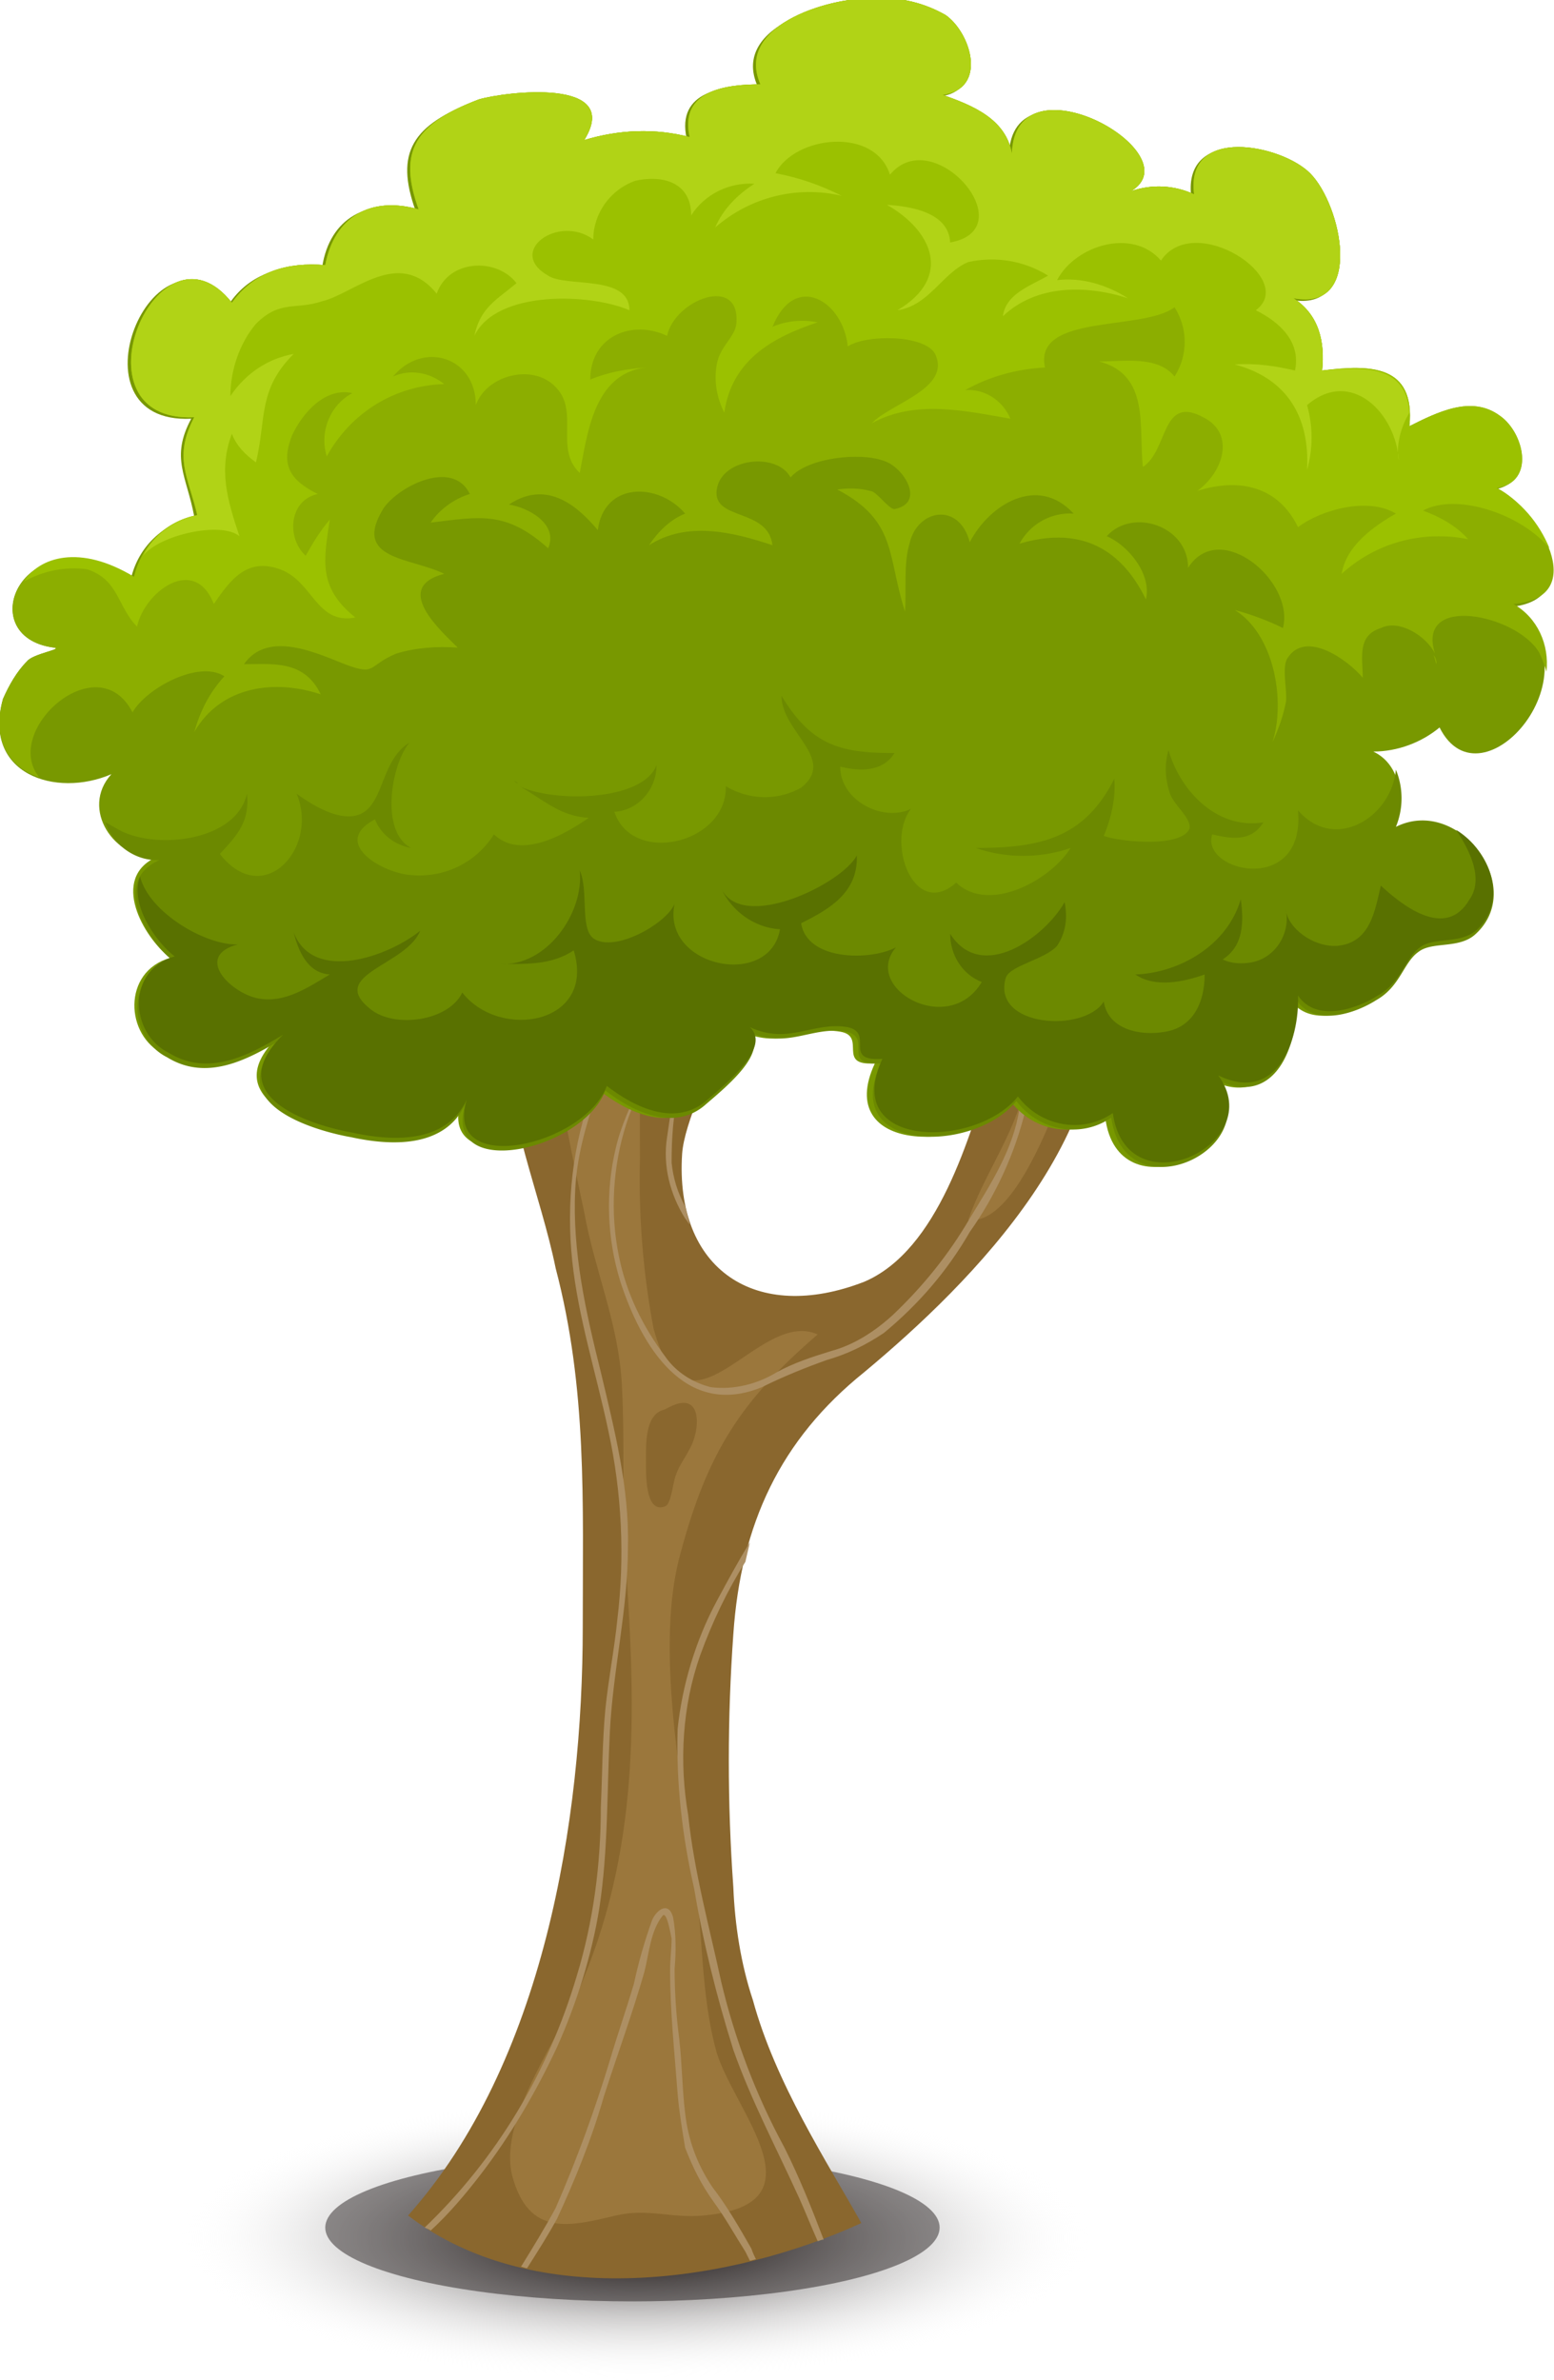
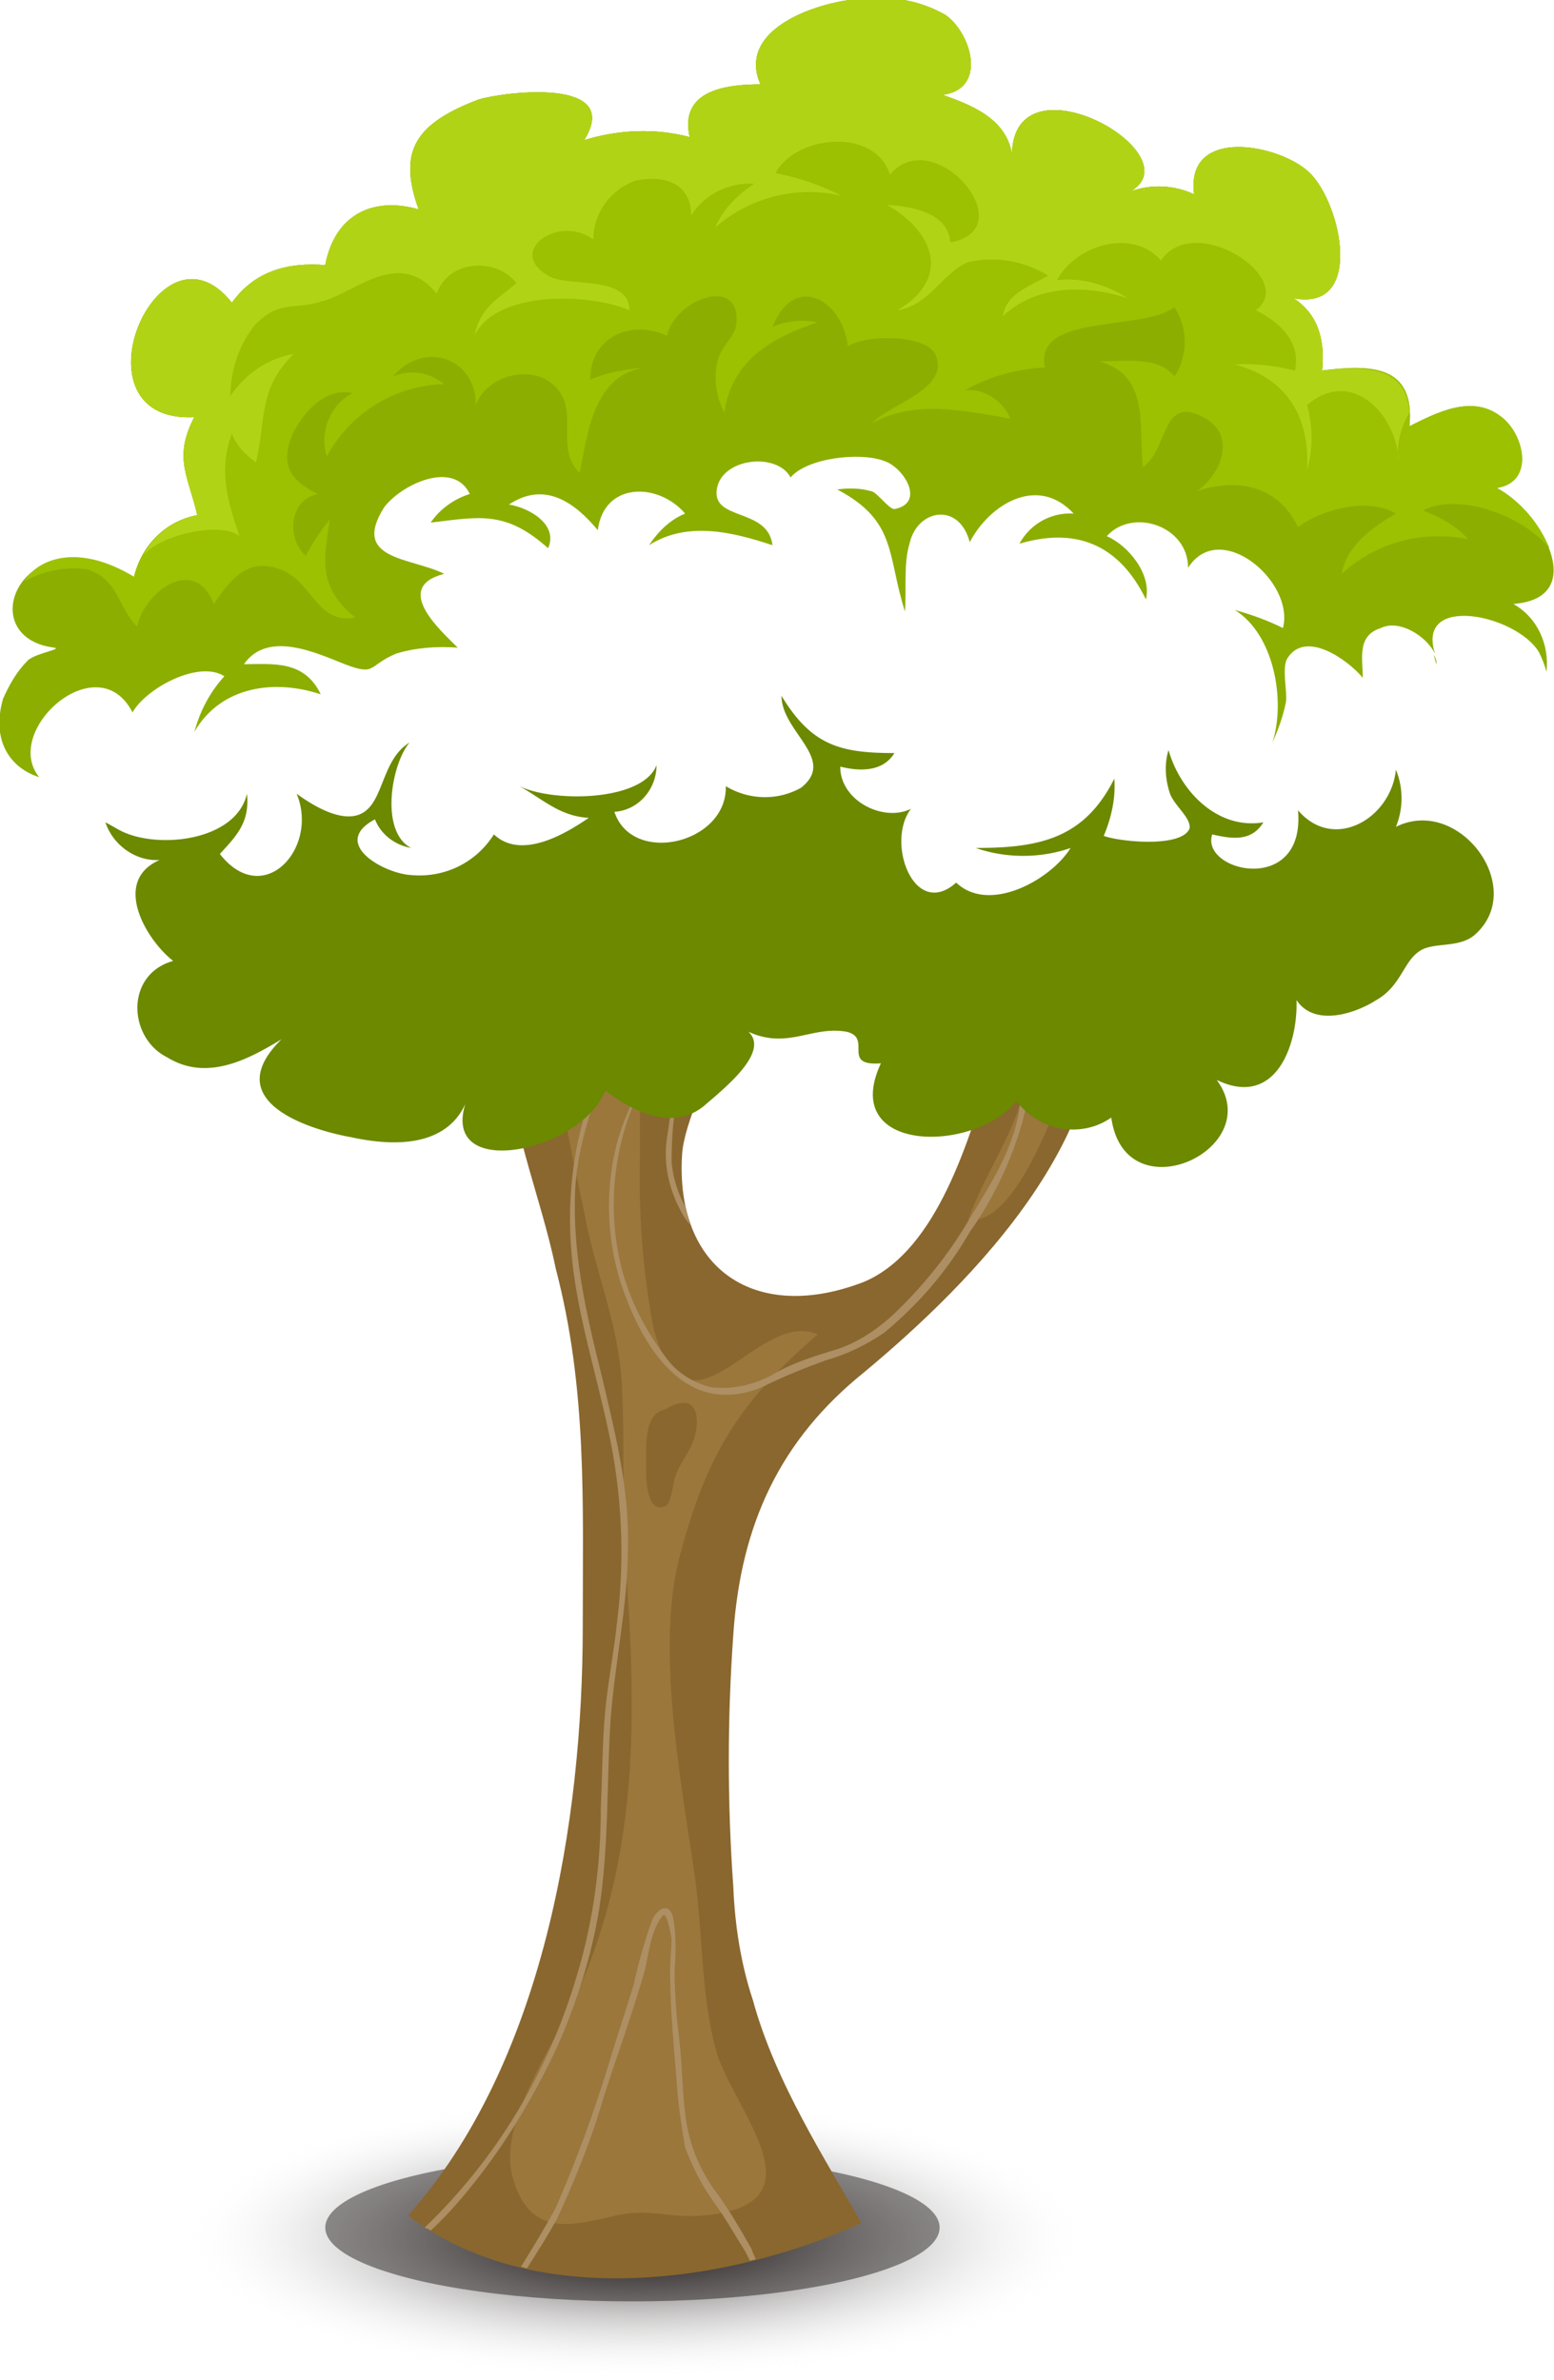
<svg xmlns="http://www.w3.org/2000/svg" id="Layer_1" viewBox="0 0 103.2 158">
  <style>.st0{fill:url(#SVGID_1_)}.st1{opacity:.42;fill:#080100}.st2{fill:#8a672e}.st3{fill:#9b773c}.st4{fill:#ad8f63}.st5{fill:#789800}.st6{fill:#8cae00}.st7{fill:#9bc100}.st8{fill:#b1d316}.st9{fill:#6c8900}.st10{fill:#597100}</style>
  <title>middle-footer-tree</title>
  <radialGradient id="SVGID_1_" cx="63.118" cy="-4262.476" r="30.53" gradientTransform="matrix(.993 0 0 -.307 -20.43 -1159.977)" gradientUnits="userSpaceOnUse">
    <stop offset=".005" stop-color="#080100" />
    <stop offset="1" stop-color="#fff" stop-opacity="0" />
  </radialGradient>
  <ellipse class="st0" cx="42.2" cy="148.6" rx="30.3" ry="9.4" />
  <ellipse class="st1" cx="42" cy="147.9" rx="20.4" ry="4.9" />
  <path class="st2" d="M33.6 68.9c0 5.2 2.3 10.4 3.3 15.3 2.1 8 1.8 15.5 1.8 23.8 0 12.9-2.6 29-11.6 39.1 8.5 6.5 21.6 4.4 30.1.5-2.3-4.1-5.7-9.3-7.2-14.8-.8-2.4-1.2-5-1.3-7.5-.4-5.6-.4-11.2 0-16.8.5-7.3 3.1-12.9 8.7-17.4 7.2-6 17.5-16.3 15.2-27.2-.5-1.6-2.3-4.7-4.9-2.6-1.3 1.3-1.3 7.3-1.8 9.3-1.5 4.9-3.6 12.4-8.5 14.5-7.2 2.8-12.6-.8-12.1-8.5.3-4.1 6.9-14.2 4.6-17.1S34 56.7 33.2 60.8l.4 8.1z" />
  <path class="st3" d="M72.7 64c-.5-1.5-2.2-4.5-4.7-2.7.1.4.1.8.2 1.2.4 2.9.4 5.9 0 8.9-.5 3.5-2.8 6.4-3.9 9.6 3.9.5 7.4-11.7 8.6-16.2-.1-.4-.2-.6-.2-.8zm-26.6 60.3c-.9-6.2-2.6-15.2-.9-21.2 1.8-6.7 4-10.1 9.1-14.5-4-1.8-8.6 8-10.9-.4-.7-3.7-1-7.5-.9-11.3 0-4.1-.2-7.4 1.4-11.2.9-2.4 1-5.3 1.8-7.8-2.5-.4-5.1-.4-7.6.1-2.7 7.5-.9 14.9.7 22.5.7 3.9 2.3 7.4 2.5 11.5.2 3.7 0 7.3.2 11 .7 9.9 1.1 19.1-2.8 28.5-1.4 3.7-5.6 9-4.7 12.9 1.1 4.2 3.9 3.4 6.9 2.7 2.1-.5 3.7.2 5.8 0 8.1-.7 2.1-6.9.9-10.8-1.1-3.9-.9-8.1-1.5-12z" />
-   <path class="st4" d="M44 67.4c-.4 3.2-2.4 5.8-3.1 8.8-.7 2.9-.6 6 .3 8.9 1.4 4.3 4.3 9.1 9.4 7 1.4-.7 2.9-1.3 4.3-1.8 1.4-.4 2.6-1 3.8-1.8 2.3-1.9 4.2-4.1 5.7-6.7 1.7-2.4 3-5.2 3.7-8.1.4-2.8.1-5.6-.8-8.2 0-.1-.2-.1-.3-.1-.1 0-.1.1-.1.2.9 2.6 1.1 5.3.8 8-.4 2.7-1.9 5-3.3 7.3-1.4 2.4-3.1 4.5-5.1 6.4-1.2 1.1-2.6 2-4.1 2.4-1.3.4-2.5.8-3.6 1.4-1.3.8-2.9 1.2-4.4 1-1.2-.3-2.3-1-3-2-1.5-2-2.6-4.2-3.1-6.7-.6-2.9-.4-6 .5-8.8.8-2.5 2.4-4.7 2.7-7.4.1-.1-.3-.1-.3.2zm5.9 81.9c-.8-1.4-1.6-2.8-2.6-4.1-1-1.5-1.6-3.1-1.8-4.9-.2-1.6-.2-3.3-.4-5-.2-1.5-.3-3.1-.3-4.6.1-1.1.1-2.3-.1-3.4-.3-1.1-1.1-.5-1.4.2-.5 1.4-.9 2.8-1.2 4.2-.5 1.7-1.1 3.4-1.6 5.1-1 3.3-2.2 6.6-3.6 9.8-.7 1.3-1.5 2.6-2.3 3.9.1 0 .3.1.4.1.7-1.1 1.4-2.2 2-3.3 1.2-2.6 2.3-5.3 3.1-8.1.9-2.8 1.9-5.5 2.7-8.3.3-1.2.4-2.7 1.2-3.7.3-.4.6 1.6.6 1.5 0 .7-.1 1.4-.1 2.1 0 2.8.3 5.5.5 8.2.1 1.2.3 2.4.5 3.6.5 1.3 1.1 2.5 1.9 3.6.8 1.1 1.4 2.2 2.1 3.3l.3.6.4-.1c-.1-.2-.2-.4-.3-.7zm-2-17.7c-.8-3.7-1.8-7.3-2.2-11.1-.6-3.5-.4-7.2.8-10.6.8-2.2 1.8-4.3 3-6.2.1-.4.2-.9.3-1.3-.8 1.3-1.5 2.6-2.2 3.9-1.4 2.6-2.3 5.6-2.6 8.5-.1 3.6.3 7.1 1.1 10.6.6 3.6 1.5 7.2 2.6 10.7 1.2 3.4 2.9 6.6 4.4 9.9.4.9.8 1.9 1.2 2.8.1 0 .2-.1.4-.1-.8-2.1-1.6-4.1-2.6-6.1-1.9-3.5-3.3-7.2-4.2-11z" />
+   <path class="st4" d="M44 67.4c-.4 3.2-2.4 5.8-3.1 8.8-.7 2.9-.6 6 .3 8.9 1.4 4.3 4.3 9.1 9.4 7 1.4-.7 2.9-1.3 4.3-1.8 1.4-.4 2.6-1 3.8-1.8 2.3-1.9 4.2-4.1 5.7-6.7 1.7-2.4 3-5.2 3.7-8.1.4-2.8.1-5.6-.8-8.2 0-.1-.2-.1-.3-.1-.1 0-.1.1-.1.2.9 2.6 1.1 5.3.8 8-.4 2.7-1.9 5-3.3 7.3-1.4 2.4-3.1 4.5-5.1 6.4-1.2 1.1-2.6 2-4.1 2.4-1.3.4-2.5.8-3.6 1.4-1.3.8-2.9 1.2-4.4 1-1.2-.3-2.3-1-3-2-1.5-2-2.6-4.2-3.1-6.7-.6-2.9-.4-6 .5-8.8.8-2.5 2.4-4.7 2.7-7.4.1-.1-.3-.1-.3.2zm5.9 81.9c-.8-1.4-1.6-2.8-2.6-4.1-1-1.5-1.6-3.1-1.8-4.9-.2-1.6-.2-3.3-.4-5-.2-1.5-.3-3.1-.3-4.6.1-1.1.1-2.3-.1-3.4-.3-1.1-1.1-.5-1.4.2-.5 1.4-.9 2.8-1.2 4.2-.5 1.7-1.1 3.4-1.6 5.1-1 3.3-2.2 6.6-3.6 9.8-.7 1.3-1.5 2.6-2.3 3.9.1 0 .3.1.4.1.7-1.1 1.4-2.2 2-3.3 1.2-2.6 2.3-5.3 3.1-8.1.9-2.8 1.9-5.5 2.7-8.3.3-1.2.4-2.7 1.2-3.7.3-.4.6 1.6.6 1.5 0 .7-.1 1.4-.1 2.1 0 2.8.3 5.5.5 8.2.1 1.2.3 2.4.5 3.6.5 1.3 1.1 2.5 1.9 3.6.8 1.1 1.4 2.2 2.1 3.3l.3.6.4-.1c-.1-.2-.2-.4-.3-.7zm-2-17.7z" />
  <path class="st4" d="M47.9 58.3c-.4 1.1-.7 2.2-.9 3.3-.2 1.8-.6 3.5-1 5.3-.7 2.8-1.3 5.7-1.7 8.6-.3 1.9.2 3.8 1.2 5.4.1.1.2.3.3.4l-.3-1.2c-.5-.9-.8-1.9-.9-2.9 0-1.6.1-3.3.5-4.8.4-2.1.9-4.1 1.4-6.2.4-1.9.7-3.8 1-5.7.1-.6.4-1.3.6-1.9 0-.2-.1-.2-.2-.3zm-19.3 89.8c1.2-1.1 2.3-2.4 3.3-3.7 2-2.6 3.7-5.5 5.1-8.5 1.3-2.9 2.3-6.1 2.8-9.2.6-3.9.5-7.8.7-11.7.2-4.1 1.2-8.1 1.2-12.3.1-3.9-.9-7.8-1.8-11.6-1-4-1.9-8-1.7-12.1.2-4.2 2.2-7.9 3.2-11.9.4-1.7.6-3.4.7-5.2.1-1.5.1-2.9 0-4.4h-.4c.1 1 .1 2 .1 3 0 2-.2 4-.6 6-.5 2-1.1 3.9-1.8 5.8C38 76 37.6 79.9 38 83.7c.4 3.8 1.6 7.5 2.4 11.3.9 4.1 1.1 8.4.6 12.5-.2 2-.6 4-.8 6-.2 2.1-.2 4.3-.3 6.5 0 3.8-.5 7.6-1.6 11.2-1.9 6.4-5.3 12.1-10.1 16.7.2.1.3.1.4.2z" />
-   <path class="st5" d="M30.8 72.6c-.7 2.5-3.4 3.6-7.7 2.7-1.2-.2-9.3-2-4.6-6.5-2.3 1.4-4.9 2.8-7.6 1.2-2.6-1.2-2.8-5.5.4-6.4-1.8-1.4-4-5.3-.9-6.7-2.8.2-5.1-3.2-3-5.5-3.7 1.6-8.6 0-7.2-5 .4-.9.9-1.8 1.6-2.5.4-.5 2.4-.8 1.8-.9-5.6-.7-2.1-9 5.1-4.6.5-2.1 2.1-3.6 4.2-4.1-.5-2.7-1.6-3.9-.2-6.5-8.4.4-2.5-13.8 2.5-7.6 1.4-2.1 3.7-2.7 6.2-2.5.5-3.2 3-4.6 6.2-3.7-1.4-3.9-.2-5.7 4-7.3 1.8-.5 9.7-1.6 7 2.7 2.3-.7 4.7-.7 7-.2-.7-3.2 2.5-3.5 4.7-3.5C48.5 1.6 55.4-.1 58 0c1.6-.1 3.2.3 4.6 1.1 1.8 1.2 2.8 5-.2 5.3 1.9.7 4.2 1.6 4.6 3.9.2-6.7 12.1 0 7.9 2.5 1.4-.5 2.9-.4 4.2.2-.5-4.6 5.8-3.4 7.7-1.4 2.1 2.1 3.7 9.2-1.1 8.3 1.8 1.1 2.1 2.8 1.9 4.8 3.2-.4 6.2-.4 5.8 3.7 1.8-.9 4-2.1 6-.7 1.6 1.1 2.5 4.4-.2 4.8 2.8 1.4 6.3 7.3 1.1 7.8 6.2 4.1-1.9 13.6-4.7 8-1.2 1-2.8 1.6-4.4 1.6 1.9.9 2.1 3.4 1.4 5.1 4.2-2.1 8.8 4.1 4.9 7.1-1.1.9-2.8.4-3.7 1.1-1.1.7-1.2 2.3-2.8 3.2-1.4.9-4 1.8-5.3 0 .2 3-1.4 7.3-5.3 5.3 3.3 4.6-6.2 9-7 2.5-2.1 1.4-4.8.9-6.3-1.1-2.8 3.5-11.8 3.5-9-2.5-2.6.2-.5-1.8-2.3-2.1-2.3-.4-3.9 1.2-6.5 0 1.4 1.2-1.4 3.5-2.8 4.8-2.1 1.9-4.9.5-6.7-.9-1.4 3.9-11.4 6-9 .2z" />
  <path class="st6" d="M95.2 43.5c.1.2.1.4.2.6 0-.3-.1-.5-.2-.6z" />
  <path class="st6" d="M99.4 32.4c2.6-.4 1.8-3.7.2-4.8-1.9-1.4-4.2-.2-6 .7.4-4.1-2.6-4.1-5.8-3.7.2-1.9-.2-3.7-1.9-4.8 4.7.9 3.2-6.2 1.1-8.3-1.9-1.9-8.3-3.2-7.7 1.4-1.3-.6-2.8-.7-4.2-.2 4.2-2.5-7.7-9.2-7.9-2.5-.4-2.3-2.6-3.2-4.6-3.9 3-.4 1.9-4.1.2-5.3-1.4-.8-3-1.2-4.6-1.1-2.6-.2-9.5 1.6-7.7 5.7-2.3 0-5.4.4-4.7 3.5-2.3-.6-4.7-.5-7 .2 2.6-4.2-5.3-3.2-7-2.7-4.2 1.6-5.4 3.4-4 7.3-3.2-.9-5.6.5-6.2 3.7-2.5-.2-4.7.4-6.2 2.5-4.9-6.2-10.9 8-2.5 7.6-1.4 2.7-.4 3.9.2 6.5-2.1.4-3.7 2-4.2 4.1C1.5 34-2 42.3 3.6 43c.6.1-1.4.4-1.8.9-.7.7-1.2 1.6-1.6 2.5-.8 2.8.5 4.6 2.4 5.2-2.5-3.1 3.9-8.8 6.2-4.3.9-1.6 4.4-3.5 6.1-2.4-1 1.1-1.6 2.3-2 3.7 1.8-3.1 5.4-3.5 8.4-2.5-1.1-2.3-3.2-2-5.1-2 1.6-2.3 4.9-.7 6.7 0 2.1.8 1.5.1 3.4-.7 1.3-.4 2.7-.5 4.1-.4-1.1-1.1-4.4-4-.9-4.9-2.2-1.1-6.2-.9-4-4.4 1.1-1.5 4.6-3.2 5.7-.9-1 .3-2 1-2.6 1.9 3.3-.4 5-.8 7.8 1.7.7-1.6-1.3-2.7-2.6-2.9 2.4-1.6 4.4-.1 5.9 1.7.4-3.2 4-3.2 5.8-1.1-1 .4-1.8 1.2-2.4 2.1 2.5-1.6 5.5-.9 8.2 0-.3-2.5-4-1.6-3.7-3.7s4-2.5 4.9-.8c1.1-1.3 4.6-1.7 6.2-1.1 1.3.4 2.8 2.8.7 3.2-.4 0-1.2-1.2-1.6-1.2-.7-.2-1.5-.2-2.2-.1 4 2.1 3.3 4.4 4.5 8.1.1-1.5-.1-3.2.3-4.5.5-2.3 3.3-2.8 4-.1 1.3-2.5 4.5-4.5 6.9-1.9-1.5-.1-2.9.7-3.6 2 3.7-1.1 6.6 0 8.4 3.7.4-1.7-1.2-3.6-2.6-4.2 1.7-1.9 5.4-.7 5.4 2.1 2.1-3.3 7.1.9 6.3 4-1-.5-2.1-.9-3.2-1.2 2.6 1.6 3.4 6 2.5 8.8.4-.9.7-1.7.9-2.7.1-.7-.3-2.3.1-2.9 1.2-1.9 4 .1 5 1.3 0-1.3-.4-2.8 1.2-3.3 1.2-.6 3 .5 3.6 1.7-1.3-4 5.4-2.6 6.9-.1.2.4.4.9.5 1.3.2-1.8-.6-3.6-2.2-4.5 5.2-.4 1.7-6.3-1.1-7.7z" />
  <path class="st2" d="M44.1 93.6c-1.3.3-1.2 2.4-1.2 3.4 0 .7-.1 3.6 1.3 3 .4-.2.5-1.7.7-2.1.2-.6.6-1.1.9-1.7.7-1.2.9-3.9-1.3-2.8l-.4.2z" />
  <path class="st7" d="M99.4 32.4c2.6-.4 1.8-3.7.2-4.8-1.9-1.4-4.2-.2-6 .7.4-4.1-2.6-4.1-5.8-3.7.2-1.9-.2-3.7-1.9-4.8 4.7.9 3.2-6.2 1.1-8.3-1.9-1.9-8.3-3.2-7.7 1.4-1.3-.6-2.8-.7-4.2-.2 4.2-2.5-7.7-9.2-7.9-2.5-.4-2.3-2.6-3.2-4.6-3.9 3-.4 1.9-4.1.2-5.3-1.4-.8-3-1.2-4.6-1.1-2.6-.2-9.5 1.6-7.7 5.7-2.3 0-5.4.4-4.7 3.5-2.3-.6-4.7-.5-7 .2 2.6-4.2-5.3-3.2-7-2.7-4.2 1.6-5.4 3.4-4 7.3-3.2-.9-5.6.5-6.2 3.7-2.5-.2-4.7.4-6.2 2.5-4.9-6.2-10.9 8-2.5 7.6-1.4 2.7-.4 3.9.2 6.5-2.1.4-3.7 2-4.2 4.1-3.6-2.2-6.3-1.3-7.3.3 1.3-.7 2.7-1 4.2-.8 2.1.7 2 2.5 3.3 3.8.5-2.3 3.8-4.8 5.1-1.5 1.1-1.6 2.2-3.1 4.4-2.3s2.4 3.7 5 3.2c-2.5-2-2.1-3.8-1.7-6.5-.6.7-1.1 1.5-1.6 2.4-1.3-1.2-1.1-3.7.8-4.1-1.8-.9-2.5-1.9-1.7-3.9.7-1.5 2.2-3.2 4-2.8-1.5.8-2.2 2.6-1.7 4.2 1.6-2.9 4.5-4.7 7.8-4.8-1-.8-2.3-1-3.4-.5 2-2.4 5.5-1.3 5.5 1.9.7-2 3.8-2.8 5.3-1.2 1.6 1.6-.1 4.1 1.6 5.7.5-2.5.9-6.6 4.4-7-1.3.1-2.5.3-3.7.8 0-2.9 2.8-4 5.1-2.9.5-2.4 4.9-4.1 4.6-.8-.1.9-1.1 1.5-1.3 2.7-.2 1.1 0 2.2.5 3.2.5-3.5 3.2-5 6.2-6-1-.2-2.1-.1-3 .3 1.5-3.7 4.7-1.7 5 1.3 1.2-.8 5.1-.8 5.8.5 1.1 2.3-3 3.3-4.2 4.6 2.9-1.6 6.3-.8 9.2-.3-.5-1.2-1.7-2-3-1.9 1.6-.9 3.4-1.4 5.3-1.5-.8-3.6 6.5-2.4 8.6-4 .9 1.4.9 3.2 0 4.6-1.1-1.4-3.4-1-5-1 3.4.9 2.6 4.4 2.9 7 1.7-1.1 1.2-4.8 4-3.3 2.2 1.1 1.3 3.7-.4 4.9 2.8-.9 5.4-.3 6.7 2.4 1.6-1.2 4.7-2 6.5-.9-1.4.8-3.3 2.1-3.6 4 2.3-2.1 5.4-2.9 8.4-2.3-.8-.9-1.9-1.5-3-1.9 2.2-1.2 6.5.2 8.4 2.5-.7-1.7-1.9-3.1-3.5-4z" />
  <path class="st8" d="M86.5 31.6v-.2.2zm7.1-4.2c-.2-3.1-2.9-3.1-5.8-2.8.2-1.9-.2-3.7-1.9-4.8 4.7.9 3.2-6.2 1.1-8.3-1.9-1.9-8.3-3.2-7.7 1.4-1.3-.6-2.8-.7-4.2-.2 4.2-2.5-7.7-9.2-7.9-2.5-.4-2.3-2.6-3.2-4.6-3.9 3-.4 1.9-4.1.2-5.3-1.4-.8-3-1.2-4.6-1.1-2.6-.2-9.5 1.6-7.7 5.7-2.3 0-5.4.4-4.7 3.5-2.3-.6-4.7-.5-7 .2 2.6-4.2-5.3-3.2-7-2.7-4.2 1.6-5.4 3.4-4 7.3-3.2-.9-5.6.5-6.2 3.7-2.5-.2-4.7.4-6.2 2.5-4.9-6.2-10.9 8-2.5 7.6-1.4 2.7-.4 3.9.2 6.5-1.5.3-2.9 1.3-3.6 2.7 1.1-1.4 5.2-2.3 6.4-1.3-.8-2.4-1.4-4.4-.5-6.8.3.8.9 1.4 1.6 1.9.7-2.9.1-4.8 2.5-7.2-1.7.3-3.2 1.3-4.2 2.8 0-1.7.6-3.5 1.7-4.8 1.6-1.6 2.6-.9 4.4-1.5 2.1-.5 5.1-3.6 7.6-.5.8-2.3 4-2.4 5.3-.7-1.3 1.1-2.4 1.6-2.8 3.5 1.5-3.1 7.8-2.8 10.3-1.7 0-2.4-4.2-1.5-5.4-2.3-2.8-1.6.7-4.1 3-2.4 0-1.7 1.1-3.3 2.8-3.9 1.8-.4 3.7.1 3.7 2.3.9-1.4 2.5-2.2 4.2-2.1-1.1.7-2.1 1.7-2.6 2.9 2.3-2 5.4-2.8 8.4-2.1-1.4-.7-2.8-1.2-4.4-1.5 1.3-2.5 6.6-3.1 7.6.1 2.9-3.5 9 3.6 4 4.5-.1-2-2.6-2.4-4.2-2.5 3 1.7 4.4 4.8.7 7 2.1-.3 3-2.5 4.7-3.2 1.8-.4 3.7-.1 5.3.9-1.2.7-2.8 1.2-3 2.7 2.2-2.1 5.5-2.1 8.3-1.2-1.4-.9-3.1-1.4-4.7-1.2 1.2-2.3 5-3.5 6.9-1.3 2.2-3.3 9.1 1.2 6.3 3.3 1.6.8 3 2.1 2.6 4-1.3-.3-2.6-.5-4-.4 3.4.9 5 3.4 4.8 7 .4-1.4.4-2.9 0-4.3 2.9-2.5 5.9.5 6.1 3.7-.2-1 .1-2.2.7-3.2z" />
-   <path class="st9" d="M34.4 52c-.1-.1-.2-.1-.3-.2.1.1.2.2.3.2z" />
  <path class="st9" d="M92.7 54.9a5 5 0 0 0 0-3.8c-.3 3.2-4.1 5.5-6.5 2.7.5 5.7-6.5 4.1-5.7 1.6 1.3.3 2.6.5 3.4-.8-3 .5-5.5-2-6.3-4.8-.3 1-.2 2 .1 2.9.3.8 1.4 1.6 1.3 2.3-.5 1.3-4.6.9-5.7.5.5-1.2.8-2.5.7-3.8-2 4-5 4.6-9.2 4.6 2 .7 4.3.7 6.3 0-1.3 2.1-5.4 4.4-7.6 2.3-2.8 2.5-4.7-2.7-3-4.9-1.8.9-4.7-.5-4.7-2.8 1.2.3 2.8.4 3.6-.9-3.6 0-5.5-.5-7.5-3.8 0 2.4 3.7 4.2 1.3 6.1-1.6.9-3.5.8-5-.1.1 3.8-6.2 5.3-7.4 1.7 1.6-.1 2.8-1.5 2.8-3.1-.9 2.4-6.8 2.5-9.1 1.4 1.6.9 2.7 2 4.6 2.1-1.6 1.1-4.5 2.8-6.3 1.1-1.2 1.9-3.3 2.9-5.5 2.7-1.8-.1-5.4-2.1-2.4-3.7.4 1 1.3 1.7 2.4 1.9-2.1-1.1-1.3-5.6-.1-7-1.8 1.1-1.7 3.7-3 4.6s-3.4-.4-4.5-1.2c1.5 3.6-2.2 7.7-5.1 4 1.1-1.2 2-2.1 1.8-4-.7 3.1-5.8 3.7-8.3 2.5-.4-.2-.7-.4-1.1-.6.5 1.5 2 2.6 3.6 2.5-3.2 1.4-.9 5.3.9 6.7-3.2.9-3 5.1-.4 6.4 2.6 1.6 5.3.2 7.6-1.2-4.7 4.6 3.4 6.3 4.6 6.5 4.1.9 6.6 0 7.6-2.2-1.6 5.2 7.8 3.1 9.3-.9 1.8 1.4 4.6 2.8 6.7.9 1.4-1.2 4.2-3.5 2.8-4.8 2.6 1.2 4.2-.4 6.5 0 1.8.4-.4 2.3 2.3 2.1-2.8 6 6.2 6 9 2.5 1.5 2 4.3 2.5 6.3 1.1.9 6.5 10.4 2.1 7-2.5 3.9 1.9 5.4-2.3 5.3-5.3 1.2 1.8 3.9.9 5.3 0 1.6-.9 1.8-2.5 2.8-3.2.9-.7 2.6-.2 3.7-1.1 3.6-3.1-1-9.3-5.2-7.2z" />
  <path class="st10" d="M48.9 59.1c-.1-.2-.2-.5-.2-.7 0 .2.1.5.2.7z" />
-   <path class="st10" d="M96.7 55.1c1 1.5 1.8 3.3.9 4.6-1.6 2.8-4.6.3-5.9-.9-.4 1.7-.7 3.8-2.9 4-1.6.1-3.3-1.2-3.4-2.4.3 1.6-.7 3.2-2.3 3.5-.6.1-1.3.1-1.9-.2 1.4-.9 1.4-2.5 1.2-4-.9 3.1-4.1 4.9-7 5 1.3.9 3.2.5 4.6 0 0 1.9-.8 3.5-2.6 3.8-1.6.3-3.8-.1-4.1-2-1.3 2.1-7.5 1.7-6.5-1.6.3-.8 2.6-1.2 3.4-2.1.6-.9.7-1.9.5-2.9-1.3 2.3-5.5 5.4-7.6 2.1 0 1.4.8 2.7 2.1 3.2-2.2 3.7-8 .4-5.7-2.3-1.7.9-5.9.9-6.3-1.6 1.8-.9 3.8-2 3.7-4.5-1 1.9-7.6 5.1-9 2.2.7 1.5 2.2 2.6 3.9 2.7-.7 4-7.9 2.5-7-1.7-.5 1.3-4 3.3-5.4 2.3-.9-.7-.3-3.2-.9-4.5.3 2.8-2.2 6.4-5.3 6.2 1.7 0 3.4.1 4.9-.9 1.5 4.9-4.9 6-7.4 2.8-.9 1.9-4.5 2.4-6.1 1.1-2.9-2.3 2.4-2.9 3.3-5.2-2.1 1.7-7.1 3.5-8.4.1.3 1.2.9 2.7 2.4 2.8-1.5.9-3 1.9-4.7 1.6-1.8-.3-4.4-2.8-1.4-3.6-2.1.1-5.9-2.1-6.5-4.5-.7 1.8 1 4.3 2.3 5.3-3.2.9-3 5.1-.4 6.4 2.6 1.6 5.3.2 7.6-1.2-4.7 4.6 3.4 6.3 4.6 6.5 4.1.9 6.6 0 7.6-2.2-1.6 5.2 7.8 3.1 9.3-.9 1.8 1.4 4.6 2.8 6.7.9 1.4-1.2 4.2-3.5 2.8-4.8 2.6 1.2 4.2-.4 6.5 0 1.8.4-.4 2.3 2.3 2.1-2.8 6 6.2 6 9 2.5 1.5 2 4.3 2.5 6.3 1.1.9 6.5 10.4 2.1 7-2.5 3.9 1.9 5.4-2.3 5.3-5.3 1.2 1.8 3.9.9 5.3 0 1.6-.9 1.8-2.5 2.8-3.2.9-.7 2.6-.2 3.7-1.1 2.2-1.9 1-5.3-1.3-6.7z" />
</svg>